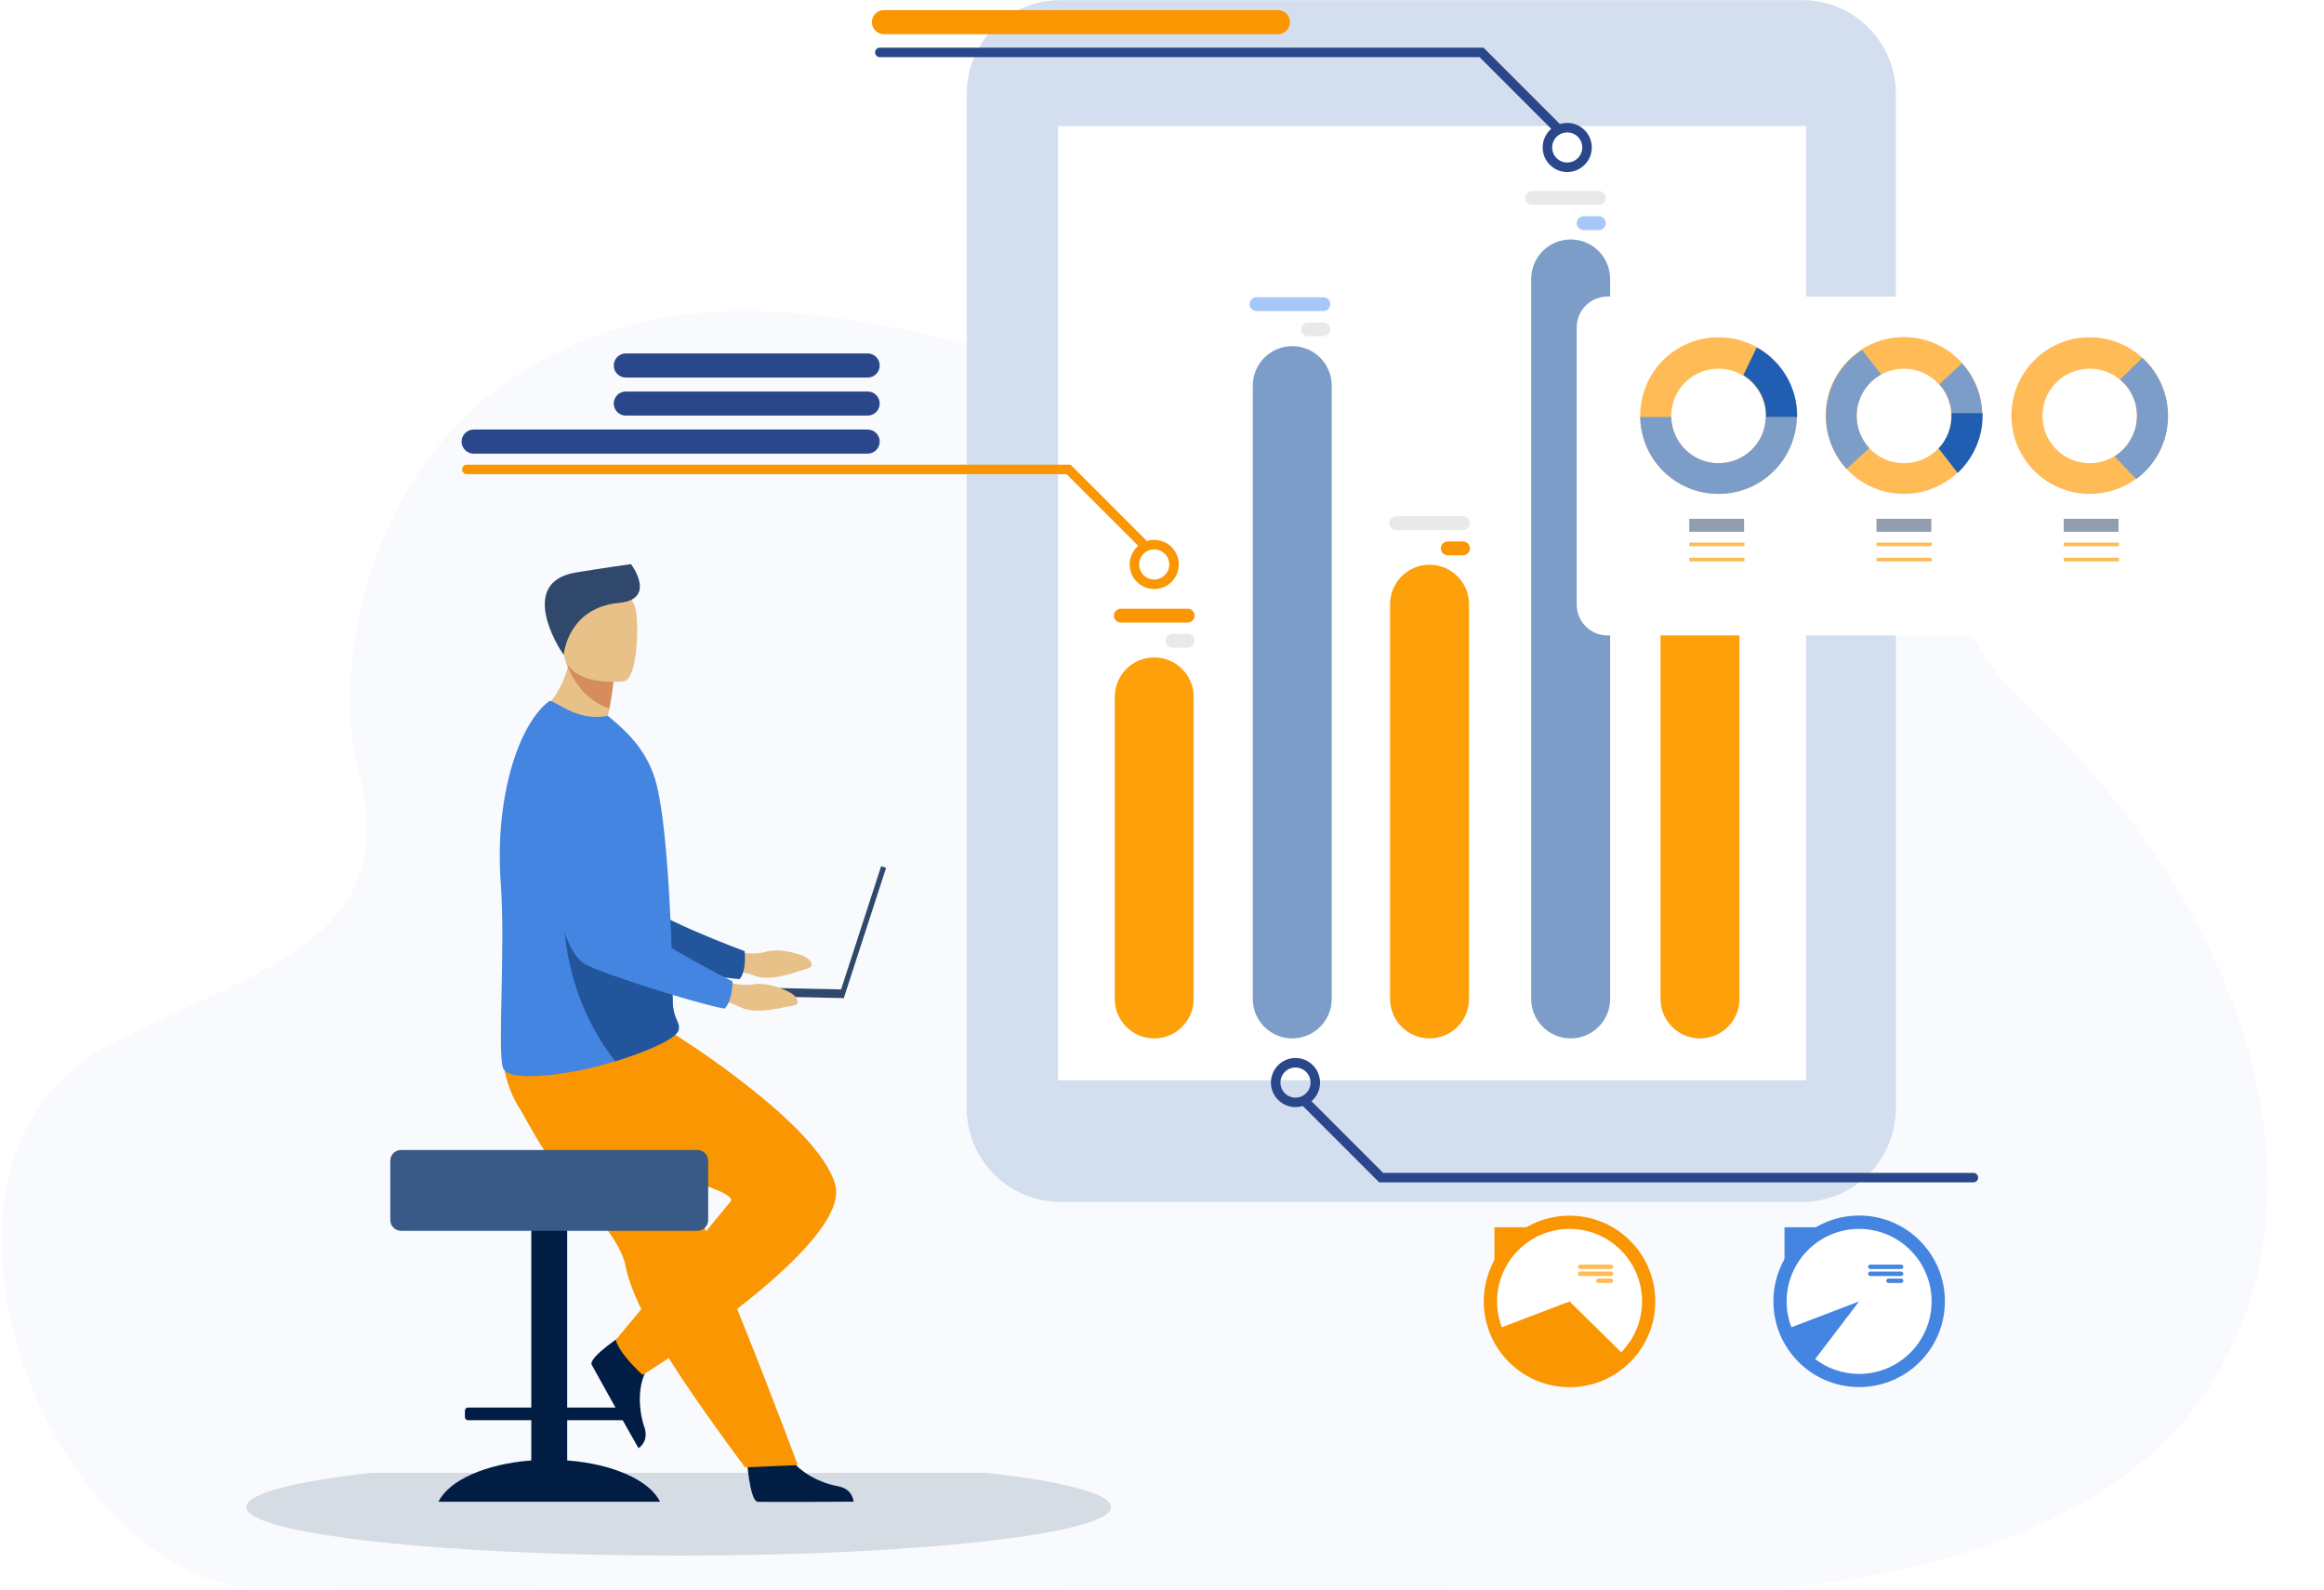
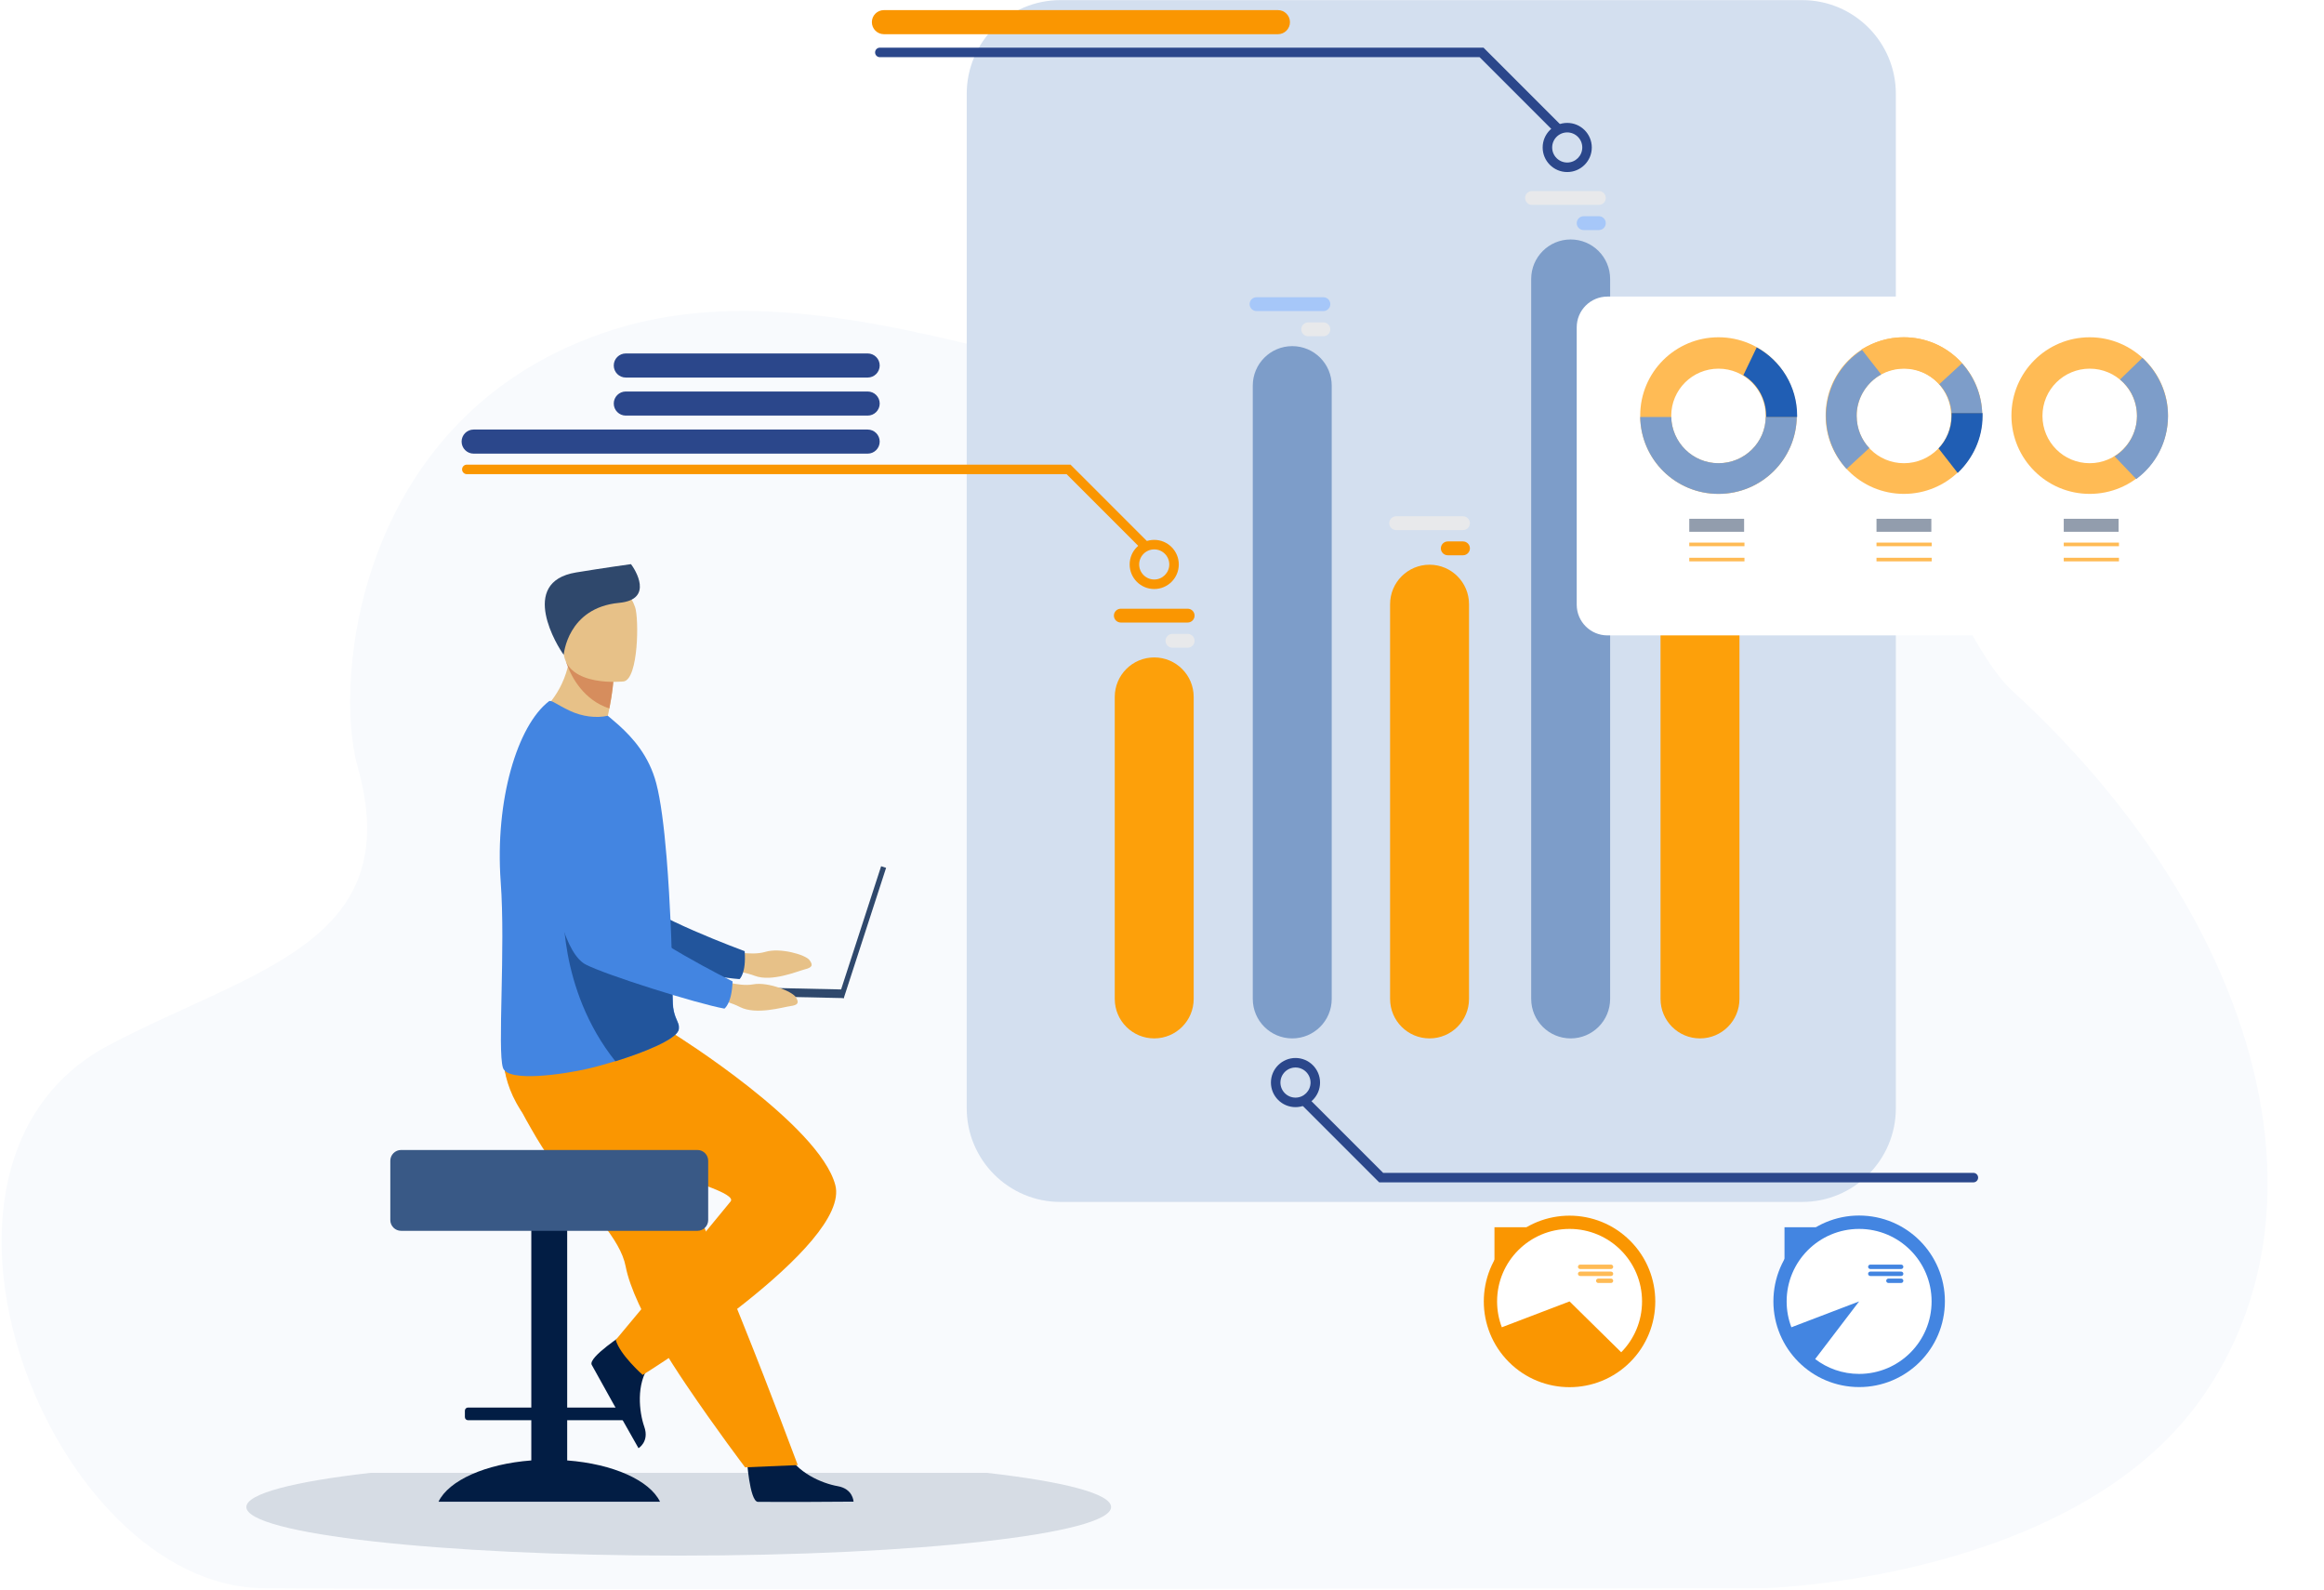
<svg xmlns="http://www.w3.org/2000/svg" width="756" height="517" viewBox="0 0 756 517" fill="none">
  <path d="M654.535 224.611C624.263 196.96 587.769 30.207 462.751 117.057C398.16 161.929 289.245 78.535 199.096 107.34C116.305 133.792 108.324 220.947 116.335 249.346C132.517 306.712 82.161 315.249 35.447 339.897C-37.828 378.559 16.476 515.875 85.7 516.525C154.923 517.174 573.752 516.525 573.752 516.525C573.752 516.525 674.433 514.061 716.251 454.629C761.253 390.673 732.726 296.031 654.535 224.611Z" fill="#F8FAFD" />
  <path d="M344.964 390.899H586.237C603.075 390.899 616.724 377.249 616.724 360.411V30.523C616.724 13.685 603.075 0.036 586.237 0.036H344.964C328.126 0.036 314.477 13.686 314.477 30.523V360.411C314.477 377.249 328.126 390.899 344.964 390.899Z" fill="#D3DFEF" />
-   <path d="M344.179 351.334L587.523 351.334V41L344.179 41V351.334Z" fill="white" />
  <path d="M553.011 337.713C545.92 337.713 540.172 331.964 540.172 324.873V147.358C540.172 140.267 545.92 134.518 553.011 134.518C560.102 134.518 565.85 140.267 565.85 147.358V324.873C565.85 331.964 560.102 337.713 553.011 337.713Z" fill="#FDA00A" />
  <path d="M510.939 337.712C503.848 337.712 498.1 331.964 498.1 324.873V90.719C498.1 83.628 503.848 77.88 510.939 77.88C518.03 77.88 523.778 83.628 523.778 90.719V324.873C523.778 331.964 518.03 337.712 510.939 337.712Z" fill="#7D9DC9" />
  <path d="M465.037 337.712C457.946 337.712 452.197 331.964 452.197 324.873V196.496C452.197 189.405 457.946 183.656 465.037 183.656C472.128 183.656 477.876 189.405 477.876 196.496V324.873C477.876 331.964 472.127 337.712 465.037 337.712Z" fill="#FDA00A" />
  <path d="M420.371 337.712C413.28 337.712 407.531 331.964 407.531 324.873V125.408C407.531 118.317 413.28 112.569 420.371 112.569C427.462 112.569 433.21 118.317 433.21 125.408V324.873C433.21 331.964 427.462 337.712 420.371 337.712Z" fill="#7D9DC9" />
  <path d="M388.309 226.649V324.873C388.309 331.964 382.561 337.712 375.47 337.712C368.379 337.712 362.631 331.964 362.631 324.873V226.649C362.631 219.558 368.379 213.81 375.47 213.81C382.561 213.81 388.309 219.558 388.309 226.649Z" fill="#FDA00A" />
  <path d="M408.752 96.667H430.498C431.736 96.667 432.748 97.68 432.748 98.917C432.748 100.154 431.736 101.167 430.498 101.167H408.752C407.514 101.167 406.502 100.154 406.502 98.917C406.502 97.68 407.514 96.667 408.752 96.667Z" fill="#A6C7F9" />
  <path d="M425.548 104.854H430.501C431.739 104.854 432.751 105.866 432.751 107.103C432.751 108.34 431.739 109.352 430.501 109.352H425.548C424.311 109.352 423.299 108.34 423.299 107.103C423.299 105.866 424.311 104.854 425.548 104.854Z" fill="#E8E9EB" />
  <path d="M498.365 62.139H520.111C521.349 62.139 522.361 63.151 522.361 64.388C522.361 65.626 521.349 66.638 520.111 66.638H498.365C497.127 66.638 496.115 65.626 496.115 64.388C496.115 63.151 497.127 62.139 498.365 62.139Z" fill="#E8E9EB" />
  <path d="M515.158 70.325H520.111C521.348 70.325 522.36 71.337 522.36 72.574C522.36 73.812 521.348 74.824 520.111 74.824H515.158C513.921 74.824 512.908 73.812 512.908 72.574C512.908 71.337 513.921 70.325 515.158 70.325Z" fill="#A6C7F9" />
  <path d="M541.855 118.739H563.602C564.839 118.739 565.851 119.751 565.851 120.989C565.851 122.226 564.839 123.238 563.602 123.238H541.855C540.618 123.238 539.605 122.226 539.605 120.989C539.605 119.751 540.618 118.739 541.855 118.739Z" fill="#FA9601" />
  <path d="M558.65 126.925H563.603C564.84 126.925 565.852 127.937 565.852 129.175C565.852 130.412 564.84 131.424 563.603 131.424H558.65C557.413 131.424 556.4 130.412 556.4 129.175C556.4 127.937 557.413 126.925 558.65 126.925Z" fill="#E8E9EB" />
  <path d="M454.167 167.901H475.914C477.151 167.901 478.164 168.913 478.164 170.15C478.164 171.387 477.151 172.4 475.914 172.4H454.167C452.93 172.4 451.918 171.387 451.918 170.15C451.918 168.913 452.93 167.901 454.167 167.901Z" fill="#E8E9EB" />
  <path d="M470.962 176.087H475.915C477.152 176.087 478.165 177.099 478.165 178.336C478.165 179.574 477.152 180.586 475.915 180.586H470.962C469.725 180.586 468.713 179.574 468.713 178.336C468.713 177.099 469.725 176.087 470.962 176.087Z" fill="#FA9601" />
  <path d="M364.601 197.962H386.348C387.585 197.962 388.597 198.975 388.597 200.212C388.597 201.45 387.585 202.462 386.348 202.462H364.601C363.364 202.462 362.352 201.449 362.352 200.212C362.352 198.975 363.364 197.962 364.601 197.962Z" fill="#FA9601" />
  <path d="M381.394 206.148H386.347C387.584 206.148 388.597 207.161 388.597 208.398C388.597 209.635 387.584 210.648 386.347 210.648H381.394C380.157 210.648 379.145 209.635 379.145 208.398C379.145 207.161 380.157 206.148 381.394 206.148Z" fill="#E8E9EB" />
  <path d="M375.47 191.563C371.063 191.563 367.479 187.978 367.479 183.572C367.479 179.165 371.063 175.581 375.47 175.581C379.876 175.581 383.461 179.165 383.461 183.572C383.461 187.978 379.875 191.563 375.47 191.563ZM375.47 178.674C372.769 178.674 370.572 180.871 370.572 183.572C370.572 186.272 372.769 188.469 375.47 188.469C378.17 188.469 380.367 186.272 380.367 183.572C380.367 180.871 378.17 178.674 375.47 178.674Z" fill="#FA9601" />
  <path d="M372.07 178.674C371.674 178.674 371.278 178.523 370.976 178.221L346.961 154.206H151.863C151.009 154.206 150.316 153.514 150.316 152.659C150.316 151.805 151.009 151.113 151.863 151.113H348.243L373.163 176.033C373.767 176.638 373.767 177.617 373.163 178.221C372.861 178.522 372.465 178.674 372.07 178.674Z" fill="#FA9601" />
  <path d="M421.425 360.065C417.018 360.065 413.434 356.481 413.434 352.074C413.434 347.668 417.018 344.083 421.425 344.083C425.831 344.083 429.416 347.668 429.416 352.074C429.416 356.481 425.831 360.065 421.425 360.065ZM421.425 347.176C418.724 347.176 416.527 349.374 416.527 352.074C416.527 354.775 418.724 356.972 421.425 356.972C424.125 356.972 426.323 354.775 426.323 352.074C426.323 349.374 424.126 347.176 421.425 347.176Z" fill="#2B478B" />
  <path d="M641.941 384.533H448.655L423.734 359.612C423.13 359.008 423.13 358.029 423.734 357.425C424.338 356.821 425.318 356.821 425.921 357.425L449.936 381.44H641.941C642.795 381.44 643.487 382.132 643.487 382.986C643.487 383.841 642.796 384.533 641.941 384.533Z" fill="#2B478B" />
  <path d="M509.821 55.953C505.415 55.953 501.83 52.368 501.83 47.962C501.83 43.555 505.415 39.971 509.821 39.971C514.228 39.971 517.812 43.556 517.812 47.962C517.812 52.368 514.228 55.953 509.821 55.953ZM509.821 43.064C507.121 43.064 504.923 45.261 504.923 47.961C504.923 50.662 507.121 52.859 509.821 52.859C512.522 52.859 514.719 50.662 514.719 47.961C514.719 45.261 512.522 43.064 509.821 43.064Z" fill="#2B478B" />
  <path d="M506.421 43.064C506.026 43.064 505.629 42.913 505.328 42.611L481.313 18.596H286.215C285.36 18.596 284.668 17.904 284.668 17.05C284.668 16.195 285.36 15.503 286.215 15.503H482.594L507.515 40.423C508.119 41.027 508.119 42.007 507.515 42.611C507.213 42.913 506.817 43.064 506.421 43.064Z" fill="#2B478B" />
  <path d="M282.249 147.533H154.079C151.915 147.533 150.16 145.779 150.16 143.615C150.16 141.451 151.914 139.697 154.079 139.697H282.249C284.413 139.697 286.167 141.451 286.167 143.615C286.167 145.779 284.413 147.533 282.249 147.533Z" fill="#2B478B" />
  <path d="M282.251 135.161H203.575C201.411 135.161 199.656 133.406 199.656 131.242C199.656 129.078 201.41 127.324 203.575 127.324H282.252C284.416 127.324 286.17 129.078 286.17 131.242C286.17 133.406 284.415 135.161 282.251 135.161Z" fill="#2B478B" />
  <path d="M282.251 122.787H203.575C201.411 122.787 199.656 121.033 199.656 118.869C199.656 116.704 201.41 114.95 203.575 114.95H282.252C284.416 114.95 286.17 116.704 286.17 118.869C286.17 121.033 284.415 122.787 282.251 122.787Z" fill="#2B478B" />
  <path d="M415.708 11.124H287.537C285.373 11.124 283.619 9.37 283.619 7.205C283.619 5.041 285.373 3.287 287.537 3.287H415.708C417.872 3.287 419.626 5.041 419.626 7.205C419.626 9.37 417.872 11.124 415.708 11.124Z" fill="#FA9601" />
  <path d="M530.296 442.973C541.188 432.08 541.188 414.42 530.296 403.528C519.404 392.636 501.744 392.636 490.851 403.528C479.959 414.42 479.959 432.08 490.851 442.973C501.744 453.865 519.404 453.865 530.296 442.973Z" fill="#FA9601" />
  <path d="M510.581 399.671C523.604 399.671 534.159 410.229 534.159 423.25C534.159 429.694 531.576 435.532 527.385 439.788L510.581 423.25L488.549 431.659C487.553 429.047 487.006 426.213 487.006 423.25C487.006 410.229 497.56 399.671 510.581 399.671Z" fill="white" />
  <path d="M514.025 411.28H524.061C524.455 411.28 524.778 411.603 524.778 411.997C524.778 412.391 524.455 412.714 524.061 412.714H514.025C513.631 412.714 513.309 412.391 513.309 411.997C513.309 411.603 513.631 411.28 514.025 411.28Z" fill="#FFBB55" />
  <path d="M514.025 413.551H524.061C524.455 413.551 524.778 413.873 524.778 414.267C524.778 414.662 524.455 414.984 524.061 414.984H514.025C513.631 414.984 513.309 414.662 513.309 414.267C513.309 413.873 513.631 413.551 514.025 413.551Z" fill="#FFBB55" />
  <path d="M519.916 415.82H524.06C524.454 415.82 524.777 416.143 524.777 416.537C524.777 416.931 524.454 417.254 524.06 417.254H519.916C519.522 417.254 519.199 416.931 519.199 416.537C519.199 416.143 519.521 415.82 519.916 415.82Z" fill="#FFBB55" />
  <path d="M486.154 410.159L497.187 399.126H486.154V410.159Z" fill="#FA9601" />
  <path d="M632.643 424.603C633.41 409.217 621.559 396.123 606.174 395.356C590.788 394.589 577.693 406.439 576.926 421.825C576.159 437.211 588.01 450.305 603.395 451.072C618.781 451.839 631.876 439.989 632.643 424.603Z" fill="#4385E1" />
  <path d="M581.197 423.249C581.197 410.228 591.752 399.671 604.773 399.671C617.796 399.671 628.351 410.228 628.351 423.249C628.351 436.27 617.796 446.827 604.773 446.827C599.394 446.827 594.438 445.028 590.474 441.996L604.773 423.249L582.741 431.659C581.744 429.047 581.197 426.212 581.197 423.249Z" fill="white" />
  <path d="M608.412 411.28H618.448C618.842 411.28 619.165 411.603 619.165 411.997C619.165 412.391 618.842 412.713 618.448 412.713H608.412C608.018 412.713 607.695 412.391 607.695 411.997C607.695 411.603 608.018 411.28 608.412 411.28Z" fill="#4385E1" />
  <path d="M608.412 413.55H618.448C618.842 413.55 619.165 413.873 619.165 414.267C619.165 414.661 618.842 414.984 618.448 414.984H608.412C608.018 414.984 607.695 414.661 607.695 414.267C607.695 413.873 608.018 413.55 608.412 413.55Z" fill="#4385E1" />
  <path d="M614.303 415.82H618.447C618.841 415.82 619.164 416.142 619.164 416.537C619.164 416.931 618.841 417.253 618.447 417.253H614.303C613.909 417.253 613.586 416.931 613.586 416.537C613.586 416.142 613.909 415.82 614.303 415.82Z" fill="#4385E1" />
  <path d="M580.5 410.159L591.533 399.126H580.5V410.159Z" fill="#4385E1" />
  <path d="M321.069 479.006H120.51C95.539 481.847 80.139 485.784 80.139 490.12C80.139 498.842 143.087 505.92 220.789 505.92C298.491 505.92 361.439 498.842 361.439 490.12C361.439 485.784 346.039 481.847 321.069 479.006Z" fill="#D6DCE4" />
  <path d="M242.916 474.095C242.916 474.095 243.793 488.236 246.529 488.439C246.893 488.466 260.405 488.466 260.405 488.466L277.654 488.366C277.654 488.366 277.541 484.21 272.499 483.331C267.457 482.453 259.018 478.909 255.964 472.245C252.75 465.234 242.916 474.095 242.916 474.095Z" fill="#021D44" />
  <path d="M236.702 309.068C236.702 309.068 244.216 310.998 248.993 309.559C253.77 308.12 261.991 310.483 263.315 312.225C264.639 313.967 264.153 314.659 261.79 315.26C259.428 315.861 251.058 319.431 245.557 317.365C240.056 315.299 232.881 315.224 232.881 315.224L236.702 309.068Z" fill="#E7C188" />
  <path d="M171.758 243.791C171.758 243.791 180.2 303.788 194.177 309.162C201.075 311.813 231.556 317.824 240.573 318.428C240.573 318.428 242.782 316.636 242.244 309.342C242.244 309.342 210.308 297.618 205.771 291.242C199.019 281.752 209.963 252.474 201.49 243.562C193.017 234.65 178.748 230.819 171.758 243.791Z" fill="#22559C" />
  <path d="M172.835 474.965V461.884H152.24C151.684 461.884 151.23 461.429 151.23 460.873V458.777C151.23 458.222 151.684 457.767 152.24 457.767H172.835V383.302C172.835 381.213 174.544 379.503 176.634 379.503H180.71C182.799 379.503 184.508 381.213 184.508 383.302V457.767H205.103C205.659 457.767 206.114 458.222 206.114 458.777V460.873C206.114 461.429 205.659 461.884 205.103 461.884H184.508V474.965C199.409 476.091 211.348 481.455 214.697 488.387H142.646C145.996 481.455 157.934 476.091 172.835 474.965Z" fill="#021D44" />
  <path d="M174.602 370.194C177.064 374.371 179.912 378.285 182.848 381.992C191.921 393.445 201.797 402.889 203.517 411.816C203.859 413.595 204.402 415.511 205.112 417.53C205.831 419.575 206.719 421.725 207.744 423.947C211.594 432.311 217.352 441.681 223.1 450.199C233.038 464.924 242.382 477.211 242.382 477.211L259.519 476.481C258.833 474.763 251.358 454.432 241.36 429.585C237.299 419.498 232.982 408.769 228.817 398.423C228.262 397.041 227.707 395.665 227.158 394.302C225.884 391.135 224.631 388.018 223.407 384.983C214.018 361.653 206.541 343.075 206.541 343.075C206.541 343.075 169.017 328.86 165.12 338.071C161.907 345.665 164.524 353.106 174.602 370.194Z" fill="#FA9601" />
  <path d="M203.235 433.697C203.235 433.697 191.315 441.356 192.472 443.843C192.625 444.174 199.213 455.972 199.213 455.972L207.709 470.984C207.709 470.984 211.283 468.86 209.592 464.029C207.901 459.198 206.881 450.102 211.211 444.187C215.765 437.963 203.235 433.697 203.235 433.697Z" fill="#021D44" />
  <path d="M219.363 336.327C219.363 336.327 266.463 365.666 271.721 385.382C276.978 405.098 209.067 447.16 209.067 447.16C209.067 447.16 201.618 440.588 200.304 435.768C200.304 435.768 231.001 398.991 237.66 390.747C241.749 385.684 177.193 373.22 169.307 360.952C161.42 348.684 164.243 338.363 164.243 338.363L219.363 336.327Z" fill="#FA9601" />
  <path d="M130.474 374.001H226.87C228.798 374.001 230.375 375.578 230.375 377.506V396.785C230.375 398.713 228.798 400.29 226.87 400.29H130.474C128.546 400.29 126.969 398.713 126.969 396.785V377.506C126.969 375.578 128.546 374.001 130.474 374.001Z" fill="#395986" />
  <path d="M197.582 233.506C202.208 236.372 204.757 240.009 204.757 240.009C193.473 242.928 174.768 232.471 174.768 232.471C174.768 232.471 182.03 227.591 184.721 216.868C184.857 216.327 184.982 215.773 185.091 215.205C185.444 213.399 185.663 211.444 185.702 209.333L190.885 213.977L199.504 221.699C199.504 221.699 199.309 224.903 198.231 230.414C198.043 231.376 197.828 232.408 197.582 233.506Z" fill="#E7C188" />
  <path d="M162.874 286.738C164.491 308.476 161.772 341.525 163.606 347.251C165.188 352.191 183.81 349.267 191.007 347.617C193.67 347.007 196.897 346.135 200.229 345.104C209.524 342.226 219.652 338.116 220.738 335.065C220.78 334.946 220.816 334.828 220.839 334.714C220.939 334.271 220.917 333.856 220.819 333.435C220.457 331.881 219.061 330.198 218.897 326.347C218.713 322.048 218.74 316.985 218.579 311.541C218.571 310.929 218.562 310.26 218.495 309.65L218.492 309.427C218.49 309.309 218.487 309.195 218.484 309.078C218.328 303.007 218.011 296.624 217.643 290.293C217.408 286.318 217.138 282.381 216.826 278.608C216.015 268.871 214.923 260.211 213.477 254.736C211.114 245.812 205.905 239.991 201.162 235.725L197.732 232.783C193.904 233.619 189.379 233.065 185.286 231.126C180.856 229.022 179.326 227.514 178.555 228.083C168.324 235.976 160.966 260.164 162.874 286.738Z" fill="#4385E1" />
  <path d="M200.179 345.148C209.473 342.269 219.601 338.16 220.688 335.109C220.73 334.989 220.766 334.872 220.788 334.758C220.783 334.332 220.777 333.905 220.769 333.479C220.406 331.924 219.01 330.241 218.846 326.391C218.662 322.092 218.69 317.029 218.528 311.585C218.52 310.972 218.512 310.303 218.445 309.693L218.442 309.47C218.439 309.353 218.436 309.239 218.434 309.122L183.325 293.199C183.325 293.199 181.302 321.496 200.179 345.148Z" fill="#22559C" />
  <path d="M199.506 221.698C199.506 221.698 199.311 224.903 198.232 230.414C189.816 227.695 185.998 220.093 184.723 216.868C184.361 215.957 184.203 215.394 184.203 215.394C184.203 215.394 184.53 215.324 185.093 215.205C186.276 214.953 188.503 214.481 190.887 213.977L199.506 221.698Z" fill="#D68D5D" />
  <path d="M202.911 221.614C202.911 221.614 184.421 223.7 183.299 212.165C182.178 200.63 179.036 193.13 190.794 191.311C202.553 189.491 205.278 193.67 206.589 197.429C207.899 201.188 207.692 220.774 202.911 221.614Z" fill="#E7C188" />
  <path d="M183.383 212.961C183.383 212.961 184.556 197.649 201.387 196.063C212.916 194.977 206.488 185.054 205.259 183.472C205.259 183.472 196.426 184.683 187.373 186.179C168.369 189.318 181.517 210.577 183.383 212.961Z" fill="#2F486C" />
  <path d="M272.86 324.098L274.479 324.624L288.249 282.24L286.63 281.714L272.86 324.098Z" fill="#2F486C" />
  <path d="M227.758 323.605L274.512 324.605L274.572 321.808L227.818 320.808L227.758 323.605Z" fill="#2F486C" />
  <path d="M232.835 318.291C232.835 318.291 240.092 321.038 244.998 320.134C249.904 319.231 257.815 322.486 258.939 324.364C260.063 326.24 259.503 326.875 257.089 327.212C254.674 327.549 245.961 330.174 240.722 327.514C235.482 324.854 228.359 323.989 228.359 323.989L232.835 318.291Z" fill="#E7C188" />
  <path d="M175.484 246.253C175.484 246.253 177.26 306.815 190.56 313.697C197.123 317.093 226.756 326.427 235.651 328.022C235.651 328.022 238.044 326.484 238.313 319.176C238.313 319.176 207.865 304.002 204.059 297.164C198.394 286.988 212.499 259.096 205.061 249.303C197.622 239.511 183.861 234.131 175.484 246.253Z" fill="#4385E1" />
  <g filter="url(#filter0_d_698_242)">
    <path d="M725.537 92.437H522.908C517.385 92.437 512.908 96.914 512.908 102.437V192.63C512.908 198.153 517.385 202.63 522.908 202.63H725.537C731.06 202.63 735.537 198.153 735.537 192.63V102.437C735.537 96.914 731.06 92.437 725.537 92.437Z" fill="white" />
  </g>
  <path d="M559.025 109.689C544.942 109.689 533.559 121.073 533.559 135.156C533.559 149.239 544.942 160.623 559.025 160.623C573.108 160.623 584.492 149.239 584.492 135.156C584.492 121.073 573.108 109.689 559.025 109.689ZM559.025 150.648C550.458 150.648 543.651 143.723 543.651 135.274C543.651 126.706 550.576 119.9 559.025 119.9C567.593 119.9 574.399 126.824 574.399 135.274C574.517 143.723 567.593 150.648 559.025 150.648Z" fill="#FFBB55" />
  <path d="M559.025 150.647C550.693 150.647 543.886 143.958 543.651 135.625H533.559C533.793 149.474 545.06 160.623 559.025 160.623C572.991 160.623 584.257 149.474 584.492 135.625H574.399C574.282 143.958 567.475 150.647 559.025 150.647Z" fill="#7D9DC9" />
  <path d="M571.463 112.975L567.121 122.012C571.581 124.711 574.515 129.64 574.515 135.156C574.515 135.273 574.515 135.508 574.515 135.626H584.608C584.608 135.508 584.608 135.273 584.608 135.156C584.608 125.65 579.326 117.318 571.463 112.975Z" fill="#205EB4" />
  <path d="M619.35 109.689C605.267 109.689 593.883 121.072 593.883 135.156C593.883 149.239 605.267 160.622 619.35 160.622C633.433 160.622 644.816 149.239 644.816 135.156C644.816 121.072 633.433 109.689 619.35 109.689ZM619.35 150.647C610.782 150.647 603.976 143.723 603.976 135.273C603.976 126.706 610.9 119.899 619.35 119.899C627.917 119.899 634.724 126.823 634.724 135.273C634.841 143.723 627.917 150.647 619.35 150.647Z" fill="#FFBB55" />
  <path d="M619.346 119.782C623.923 119.782 627.914 121.777 630.73 124.828L638.124 118.021C633.429 112.857 626.74 109.689 619.229 109.689C614.183 109.689 609.488 111.214 605.498 113.679L611.718 121.659C614.183 120.486 616.647 119.782 619.346 119.782Z" fill="#FFBB55" />
  <path d="M644.821 134.334C644.586 128.114 642.122 122.481 638.249 118.139L630.855 124.945C633.085 127.41 634.611 130.696 634.846 134.334H644.821Z" fill="#7D9DC9" />
  <path d="M611.956 121.777L605.736 113.797C598.929 118.139 594.352 125.65 594 134.334C594 134.686 594 134.921 594 135.273C594 141.963 596.582 147.948 600.689 152.525L608.083 145.718C605.501 143.019 603.975 139.263 603.975 135.273C603.975 134.921 603.975 134.686 603.975 134.334C604.328 128.936 607.496 124.242 611.956 121.777Z" fill="#7D9DC9" />
  <path d="M644.937 135.273C644.937 134.921 644.937 134.686 644.937 134.334H634.844C634.844 134.686 634.844 134.921 634.844 135.273C634.844 139.38 633.201 143.136 630.619 145.835L636.839 153.815C641.768 149.121 644.937 142.549 644.937 135.273Z" fill="#205EB4" />
  <path d="M679.789 109.689C665.706 109.689 654.322 121.073 654.322 135.156C654.322 149.239 665.706 160.623 679.789 160.623C693.872 160.623 705.256 149.239 705.256 135.156C705.256 121.073 693.755 109.689 679.789 109.689ZM679.789 150.647C671.222 150.647 664.415 143.723 664.415 135.273C664.415 126.706 671.339 119.899 679.789 119.899C688.356 119.899 695.163 126.823 695.163 135.273C695.163 143.723 688.239 150.647 679.789 150.647Z" fill="#FFBB55" />
  <path d="M695.159 135.273C695.159 140.789 692.225 145.718 687.883 148.417L694.924 155.811C701.262 151.117 705.252 143.723 705.252 135.273C705.252 127.762 701.966 121.073 696.919 116.378L689.643 123.42C693.047 126.237 695.159 130.461 695.159 135.273Z" fill="#7D9DC9" />
  <path d="M567.36 168.721H549.521V172.946H567.36V168.721Z" fill="#929DAD" />
  <path d="M567.477 176.466H549.521V177.639H567.477V176.466Z" fill="#FFBB55" />
  <path d="M567.477 181.395H549.521V182.569H567.477V181.395Z" fill="#FFBB55" />
  <path d="M628.266 168.721H610.428V172.946H628.266V168.721Z" fill="#929DAD" />
  <path d="M628.384 176.466H610.428V177.639H628.384V176.466Z" fill="#FFBB55" />
  <path d="M628.384 181.395H610.428V182.569H628.384V181.395Z" fill="#FFBB55" />
  <path d="M689.18 168.721H671.342V172.946H689.18V168.721Z" fill="#929DAD" />
  <path d="M689.298 176.466H671.342V177.64H689.298V176.466Z" fill="#FFBB55" />
  <path d="M689.298 181.395H671.342V182.569H689.298V181.395Z" fill="#FFBB55" />
  <defs>
    <filter id="filter0_d_698_242" x="492.828" y="76.373" width="262.79" height="150.353" filterUnits="userSpaceOnUse" color-interpolation-filters="sRGB">
      <feFlood flood-opacity="0" result="BackgroundImageFix" />
      <feColorMatrix in="SourceAlpha" type="matrix" values="0 0 0 0 0 0 0 0 0 0 0 0 0 0 0 0 0 0 127 0" result="hardAlpha" />
      <feOffset dy="4.016" />
      <feGaussianBlur stdDeviation="10.04" />
      <feComposite in2="hardAlpha" operator="out" />
      <feColorMatrix type="matrix" values="0 0 0 0 0 0 0 0 0 0 0 0 0 0 0 0 0 0 0.25 0" />
      <feBlend mode="normal" in2="BackgroundImageFix" result="effect1_dropShadow_698_242" />
      <feBlend mode="normal" in="SourceGraphic" in2="effect1_dropShadow_698_242" result="shape" />
    </filter>
  </defs>
</svg>